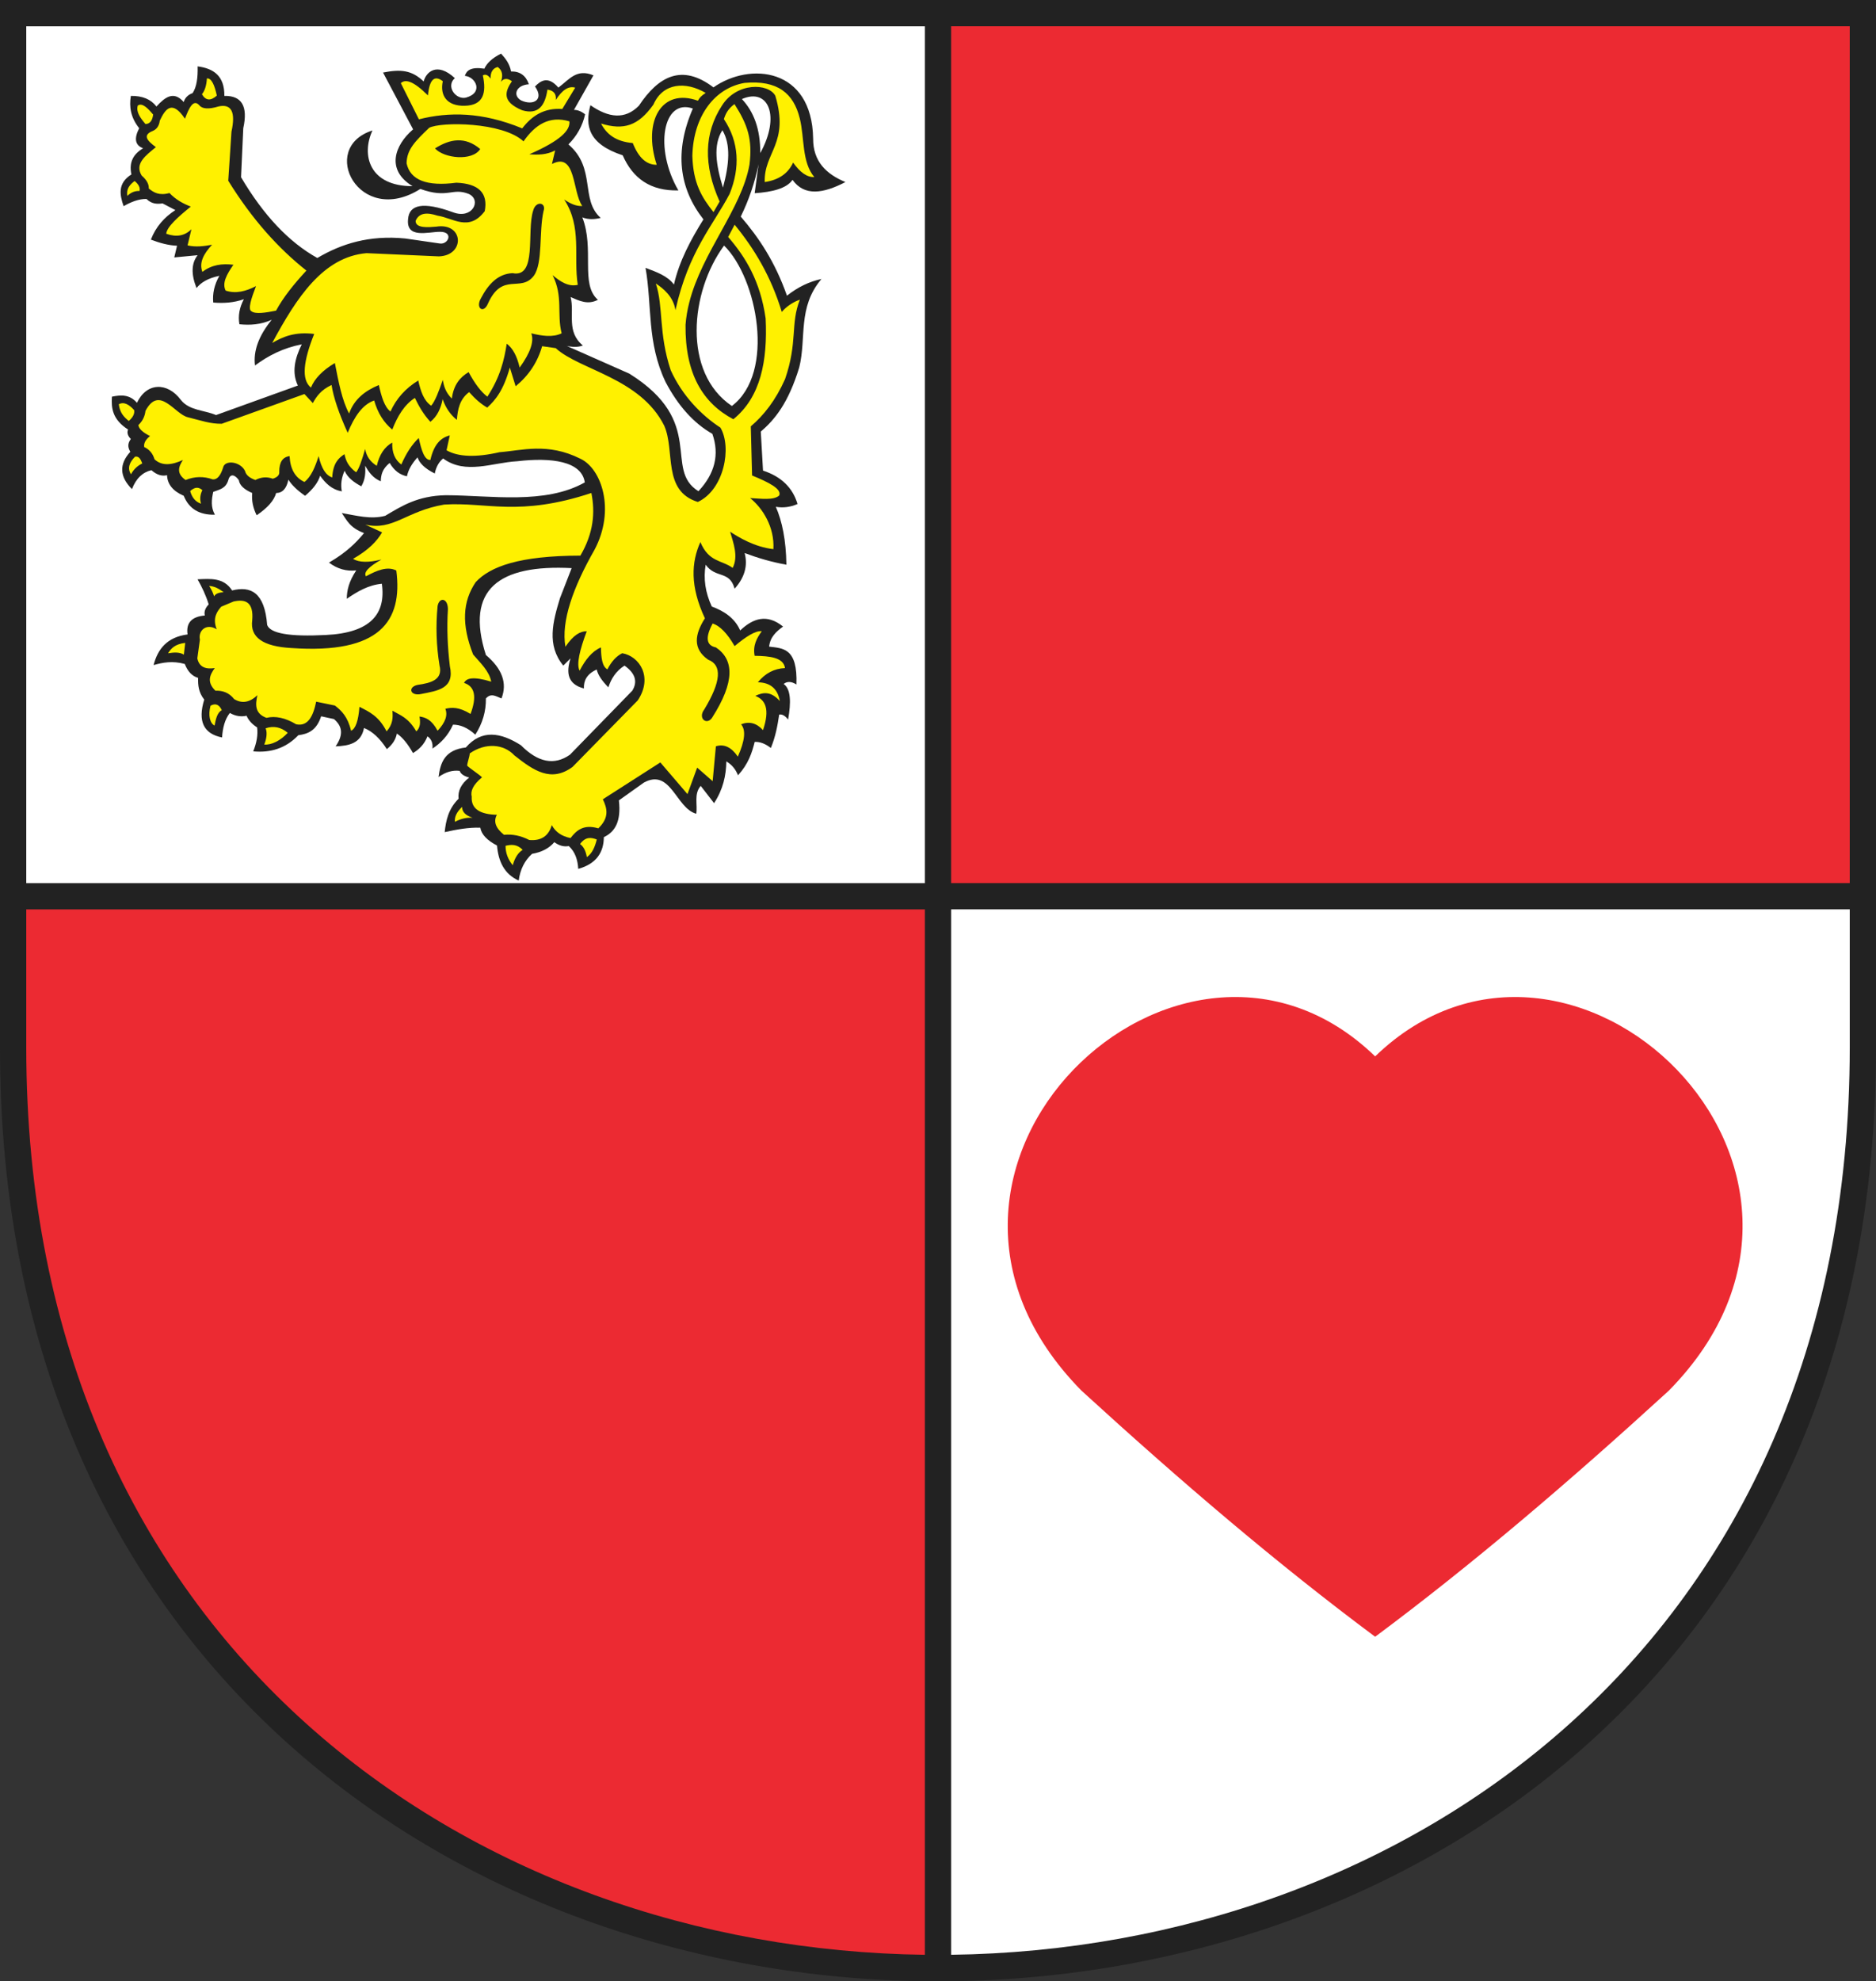
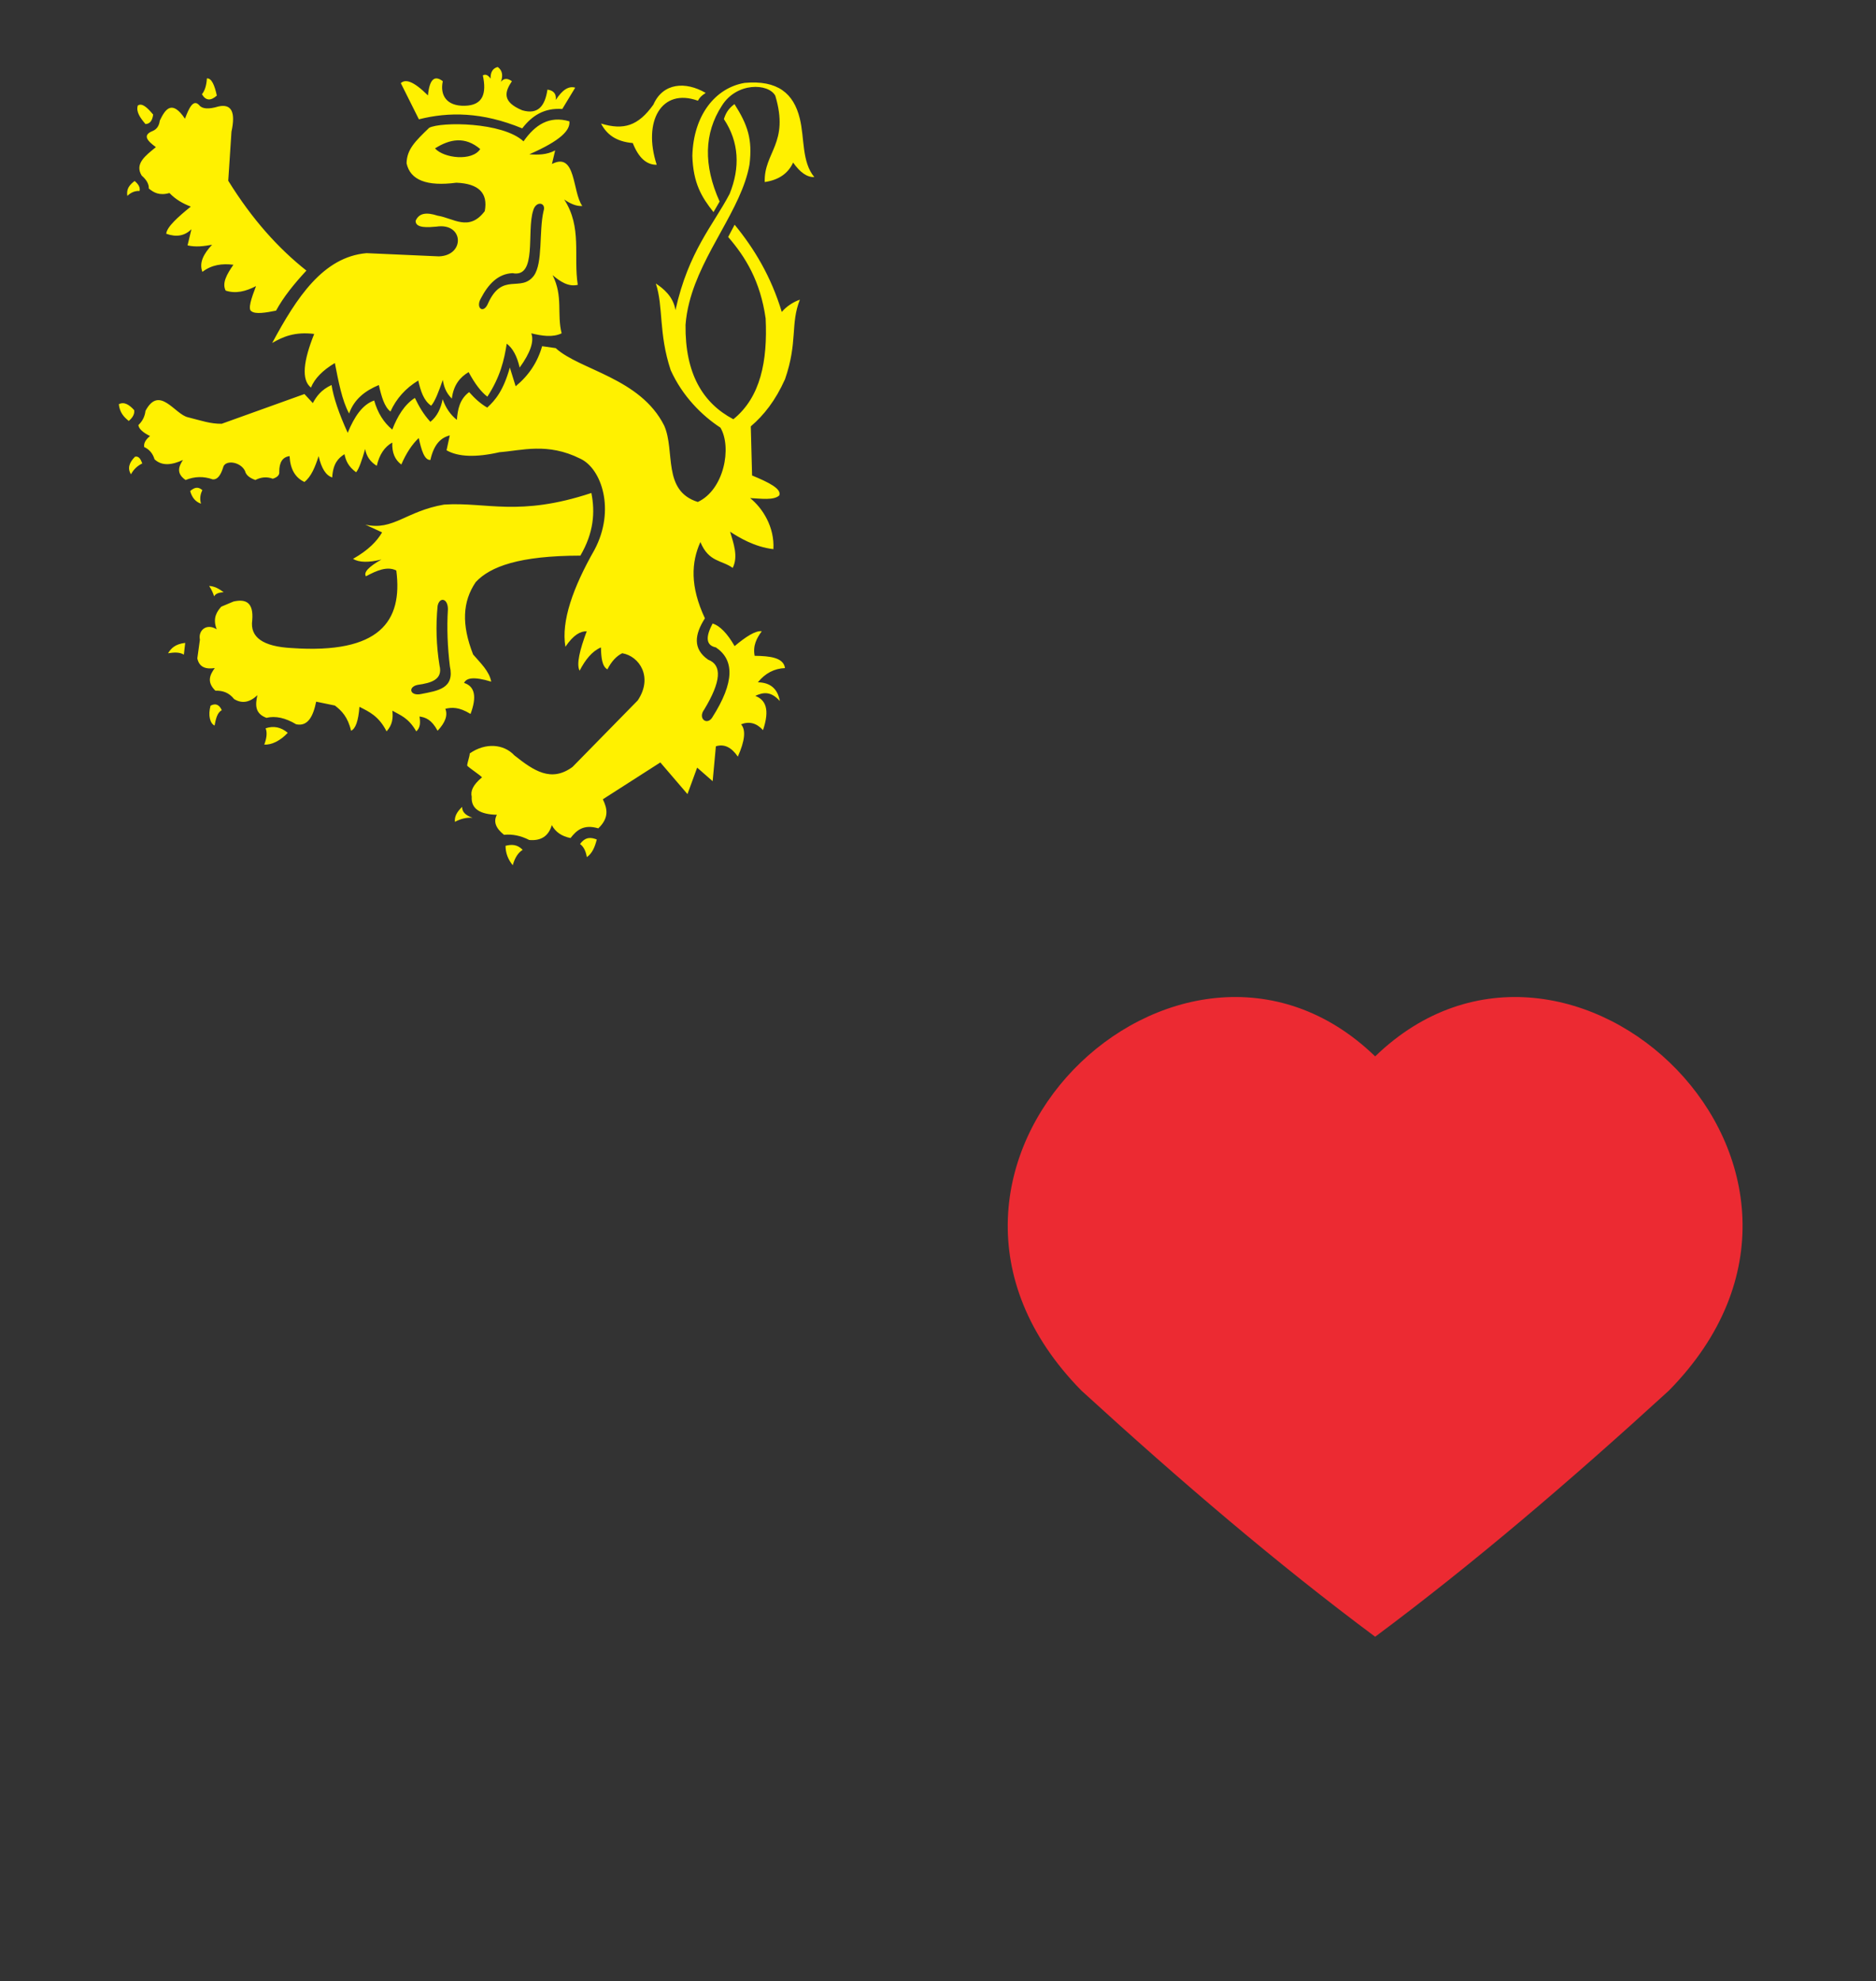
<svg width="536.332" height="566.244">
  <rect width="100%" height="100%" fill="#333333" stroke="none" />
  <defs>
    <marker id="ArrowEnd" viewBox="0 0 10 10" refX="0" refY="5" markerUnits="strokeWidth" markerWidth="4" markerHeight="3" orient="auto">
      <path d="M 0 0 L 10 5 L 0 10 z" />
    </marker>
    <marker id="ArrowStart" viewBox="0 0 10 10" refX="10" refY="5" markerUnits="strokeWidth" markerWidth="4" markerHeight="3" orient="auto">
      <path d="M 10 0 L 0 5 L 10 10 z" />
    </marker>
  </defs>
  <g>
-     <path style="stroke:none; fill-rule:evenodd; fill:#222222" d="M 536.332 0L 536.332 299.742C 536.332 655.078 0 655.078 0 299.742L 0 0L 536.332 0" />
-     <path style="stroke:none; fill-rule:evenodd; fill:#ffffff" d="M 528.828 259.895L 528.828 299.305C 528.828 470.598 400.992 557.012 271.926 558.656L 271.926 259.891L 528.828 259.891L 528.828 259.895zM 264.41 252.387L 7.508 252.387L 7.508 7.516L 264.41 7.516L 264.41 252.387zM 161.953 98.832C 167.945 101.484 173.945 104.137 179.941 106.793C 202.152 120.688 189.508 134.074 199.679 140.383C 204.398 135.344 205.726 129.875 203.656 123.988C 198.351 120.965 193.894 116.031 190.285 109.184C 184.875 97.828 186.465 87.426 184.554 76.551C 187.664 77.734 190.859 78.836 192.672 81.324C 194.203 74.606 197.445 68.57 201.105 62.699C 194.133 53.785 192.742 43.332 198.082 31.02C 189.484 27.996 186.992 42.481 193.945 54.418C 185.972 54.629 180.906 50.973 178.027 44.391C 168.136 41.129 167.211 35.875 168.797 30.066C 174.008 33.699 178.703 34.231 182.644 30.223C 188.265 21.785 194.953 18.125 203.972 24.973C 214.363 17.672 232.156 19.313 232.469 39.617C 232.441 46.141 236.207 49.75 241.699 52.031C 235.359 55.344 229.945 56.141 226.578 51.399C 224.883 53.863 220.851 54.871 215.754 55.219C 216.121 52.461 216.496 49.699 216.867 46.941C 215.808 52.137 214.109 57.129 211.773 61.902C 216.89 67.824 221.562 74.762 224.984 84.508C 228.058 82.066 231.347 80.477 234.851 79.734C 227.953 87.852 230.609 96.609 228.484 105.047C 225.34 115.293 221.496 119.91 217.504 123.352C 217.715 127.063 217.926 130.777 218.14 134.492C 223.336 136.188 226.629 139.371 228.008 144.043C 225.941 144.941 223.871 145.207 221.801 144.84C 223.601 148.965 224.719 154.293 224.824 161.395C 220.09 160.535 216.347 159.34 212.886 158.055C 213.84 161.66 212.886 165.059 210.023 168.242C 208.539 162.938 204.664 165.434 201.746 161.399C 201.058 165.375 201.64 169.356 203.496 173.336C 207.129 174.688 210.101 176.703 211.613 180.18C 215.324 176.652 219.304 175.375 223.871 179.066C 221.91 180.496 220.152 182.086 219.894 184.797C 223.844 185.289 228.07 185.16 227.695 195.621C 226.262 194.723 225.043 194.668 224.035 195.465C 226.129 196.949 226.179 200.77 225.308 205.652C 224.461 204.539 223.609 204.063 222.762 204.223C 222.289 207.406 221.703 210.59 220.375 213.773C 218.836 212.555 217.297 211.969 215.762 212.023C 214.972 215.207 213.91 218.391 210.988 221.574C 210.301 219.824 209.187 218.496 207.648 217.598C 207.597 221.574 206.746 225.555 204.148 229.535C 202.879 227.891 201.601 226.246 200.328 224.602C 198.312 226.934 199.48 229.906 199.054 232.563C 193.273 231.027 191.785 219.457 184.094 223.649C 181.707 225.344 179.32 227.043 176.933 228.742C 177.648 234.871 175.742 237.789 172.636 239.246C 172.586 243.664 170.465 246.871 165.316 248.32C 165.16 245.773 164.469 243.492 162.613 241.797C 161.234 242.059 159.855 241.691 158.476 240.684C 156.992 242.434 154.871 243.547 152.109 244.023C 149.988 245.934 148.715 248.481 148.293 251.664C 144.074 249.754 142.484 246.094 142.086 241.637C 139.222 240.152 137.633 238.453 137.312 236.543C 133.922 236.438 130.523 237.07 127.129 237.816C 127.492 234.477 128.183 231.184 131.105 228.266C 130.844 226.039 131.847 224.02 134.129 222.219C 132.594 221.797 131.691 221.16 131.426 220.313C 129.41 220.047 127.398 220.625 125.379 222.063C 125.902 217.973 127.117 214.309 133.176 213.625C 137.711 208.399 143.125 209.297 148.933 212.988C 153.816 217.922 158.484 218.82 162.941 215.691C 168.883 209.59 174.828 203.488 180.769 197.387C 182.359 194.789 181.617 192.399 178.543 190.227C 176.047 191.816 174.722 193.992 173.929 196.434C 172.258 194.738 170.984 193.039 170.59 191.34C 167.699 192.664 166.851 194.574 166.929 196.75C 162.312 195.559 161.785 192.32 163.109 188.156C 162.422 188.844 161.73 189.535 161.043 190.223C 156.226 184.367 158.051 177.676 160.09 170.961C 161.203 168.098 162.316 165.231 163.429 162.367C 142.722 161.293 132.879 168.32 138.914 187.199C 143.582 191.125 145.07 195.262 143.367 199.617C 141.883 199.055 140.398 197.922 138.914 199.617C 138.965 203.277 137.965 206.723 135.89 209.961C 133.531 207.813 131.461 207.121 129.523 207.098C 128.043 210.332 125.972 212.402 123.636 213.941C 123.793 212.352 123.32 211.184 122.207 210.441C 121.308 212.746 119.82 214.18 118.07 215.215C 116.535 212.512 114.996 210.652 113.457 209.645C 113.14 211.34 112.183 212.824 110.594 214.098C 108.633 211.02 106.457 209.004 104.066 208.051C 103.226 212.465 99.773 213.149 95.949 213.305C 98.414 209.75 97.672 207.363 95.472 205.504C 94.254 205.238 93.035 204.977 91.812 204.711C 90.437 208.91 87.945 209.754 85.289 210.121C 81.672 213.914 77.293 215.188 72.394 214.734C 73.402 212.242 73.773 209.957 73.508 207.891C 72.078 206.992 71.07 205.875 70.484 204.551C 68.894 204.918 67.301 204.656 65.711 203.758C 64.254 205.613 63.668 208.055 63.484 210.762C 58.18 209.699 56.484 206.094 58.391 199.938C 56.746 197.871 56.586 195.801 56.641 193.731C 54.945 193.254 53.672 191.926 52.824 189.754C 49.32 188.797 46.566 189.328 43.91 190.07C 45.102 185.481 47.758 182.082 53.621 181.316C 53.145 178.027 54.789 176.223 58.555 175.906C 58.293 174.844 58.66 173.785 59.668 172.723C 58.848 170.098 57.734 167.762 56.484 165.563C 60.18 165.406 63.957 165.008 66.352 168.746C 71.738 167.395 75.664 169.352 76.379 178.613C 77.277 181.051 82.851 182.008 93.094 181.477C 105.894 180.883 110.379 175.496 109.172 166.832C 105.301 167.195 102.168 169.055 99.144 171.129C 99.144 168.785 99.73 166.203 101.847 163.012C 99.039 163.328 96.437 162.586 94.047 160.785C 98.902 157.973 101.769 155.16 104.074 152.348C 99.918 150.781 99.152 148.641 97.711 146.621C 101.847 147.336 105.988 148.508 110.125 147.414C 114.824 144.641 119.312 141.699 127.476 141.527C 140.316 141.578 155.828 144.273 167.187 137.867C 166.312 131.793 157.648 130.676 147.855 131.82C 140.801 132.188 133.105 135.746 126.683 131.027C 125.465 132.035 124.668 133.465 124.297 135.324C 121.222 133.789 119.894 132.246 119.363 130.711C 117.722 132.512 116.715 134.316 116.34 136.121C 114.273 135.699 112.629 134.426 111.406 132.301C 109.23 134.051 108.914 135.801 108.859 137.555C 106.578 136.602 105.414 134.902 104.406 133.102C 104.512 135.063 104.461 137.027 103.293 138.988C 101.187 137.852 99.355 136.523 98.519 134.535C 97.621 136.496 97.355 138.461 97.726 140.422C 94.902 139.949 93.074 138.145 91.519 135.969C 90.937 137.875 89.504 139.785 87.222 141.695C 84.996 140.156 83.402 138.617 82.449 137.082C 81.922 139.625 80.754 140.899 78.949 140.899C 78.371 143.016 76.512 145.141 73.379 147.262C 72.32 145.141 71.898 143.02 72.105 140.899C 69.773 139.891 68.5 138.672 68.285 137.238C 67.281 135.754 65.793 135.117 65.262 137.238C 64.512 139.711 62.625 139.918 60.965 140.578C 60.488 142.754 60.219 144.926 61.441 147.102C 56.988 147.203 54.016 145.406 52.527 141.691C 49.449 140.367 47.859 138.402 47.754 135.805C 46.27 136.172 44.785 135.699 43.297 134.375C 40.824 134.941 38.93 136.668 37.727 139.785C 34.172 136.231 34.012 132.676 37.25 129.121C 36.664 128.063 36.293 126.949 37.406 125.461C 36.508 124.563 36.242 123.656 36.613 122.758C 32.145 119.895 31.781 116.656 32 113.367C 34.547 112.836 37.043 112.672 39.16 115.117C 41.863 109.336 47.809 109.066 51.734 114.324C 54.121 117.348 58.418 117.188 61.762 118.621C 69.559 115.813 77.359 112.996 85.16 110.184C 83.383 106.496 84.234 102.516 86.273 98.406C 80.863 99.465 76.617 101.691 72.902 104.453C 72.375 100.316 73.961 95.961 77.676 91.399C 74.601 92.777 71.523 92.988 68.445 92.672C 68.023 90.285 68.445 87.899 69.719 85.512C 66.805 86.543 63.887 86.703 60.965 86.465C 60.715 83.918 61.27 81.371 62.715 78.824C 59.379 79.523 57.402 80.77 56.188 82.324C 54.598 78.348 54.707 75.215 56.504 72.934C 54.277 73.145 52.051 73.356 49.82 73.57C 50.086 72.457 50.348 71.344 50.613 70.231C 48.121 70.125 45.629 69.438 43.133 68.481C 44.566 64.766 47.008 62.059 50.137 60.043C 48.918 59.406 47.699 58.77 46.477 58.133C 44.941 58.344 43.402 58.344 41.863 56.859C 39.691 56.836 37.516 57.68 35.34 58.926C 34.168 55.582 33.633 52.344 37.566 49.852C 36.773 46.164 38.309 43.934 40.906 42.371C 38.629 41.523 38.258 39.613 39.793 36.641C 37.328 33.566 36.902 30.484 37.406 27.41C 40.695 27.359 43.137 28.363 44.727 30.434C 47.164 27.773 49.66 25.859 52.523 29.16C 52.949 27.625 54.227 26.887 55.07 26.613C 56.262 24.785 56.582 22.078 56.5 18.973C 61.09 19.555 64.219 21.731 64.141 27.41C 69.129 27.305 70.934 30.379 69.551 36.641C 69.34 41.309 69.129 45.977 68.914 50.649C 75.336 61.523 82.605 69.219 90.722 73.731C 97.621 69.645 105.578 67.149 115.875 68.16C 119.164 68.637 122.453 69.113 125.742 69.59C 128.183 69.957 129.773 66.195 125.742 66.25C 122.402 66.25 116.031 68.316 116.668 62.59C 116.984 58.57 120.754 57.484 129.562 60.684C 135.027 62.75 137.785 57.184 134.019 55.43C 129.246 53.523 128.129 56.859 120.172 54C 102.676 65.035 90.867 42.223 106.484 37.285C 103.246 44.262 105.531 53.227 117.945 53.203C 110.308 48.59 112.75 41.539 118.101 36.969L 109.508 20.734C 114.601 19.727 117.73 20.047 121.125 23.281C 121.754 20.742 124.808 17.52 130.039 22.328C 127.386 24.66 130.301 28.586 133.219 27.899C 138.371 26.465 135.937 21.899 132.902 21.691C 133.375 20.141 134.597 19.051 138.472 19.625C 139.215 17.981 140.804 16.551 143.246 15.328C 144.519 16.707 145.687 18.191 146.109 20.422C 148.656 20.371 150.351 21.59 151.203 24.082C 147.437 24.344 146.535 27.316 148.976 28.695C 152.426 30.313 155.664 28.512 152.953 24.719C 154.594 23.016 156.719 21.633 159.636 25.035C 162.754 22.727 164.812 19.512 169.664 21.535C 167.808 24.824 165.953 28.113 164.094 31.402C 165.156 31.402 166.215 31.824 167.277 32.676C 166.539 35.965 164.945 38.828 162.504 41.27C 170.515 48.113 165.793 57.027 171.734 62.281C 169.984 62.703 168.234 62.809 166.48 62.125C 170.035 71.25 165.793 81.172 170.933 85.684C 168.039 87.203 165.601 85.965 163.136 84.891C 164.301 89.504 161.812 94.758 166.636 98.738C 165.101 99.32 163.562 99.16 162.023 98.895L 161.953 98.832zM 206.527 37.223C 208.965 41.25 208.488 47.035 206.683 53.617C 204.73 47.289 203.801 41.426 206.527 37.223zM 207.008 70.18C 216.504 79.492 221.758 106.555 209.234 116.027C 195.097 106.516 197.262 83.406 207.008 70.18zM 212.101 28.309C 219.793 24.969 223.136 33.293 217.351 43.75C 217.402 36.801 215.441 31.863 212.101 28.309" />
    <path style="stroke:none; fill-rule:evenodd; fill:#ec2a32" d="M 393.144 467.77C 365.176 446.949 337.707 423.504 309.183 397.434C 246.765 334.051 337.484 248.055 393.144 301.902C 448.804 248.059 539.523 334.051 477.105 397.434C 448.586 423.5 421.117 446.949 393.144 467.77" />
    <path style="stroke:none; fill-rule:evenodd; fill:#fff100" d="M 201.754 26.559C 200.429 27.406 200.004 27.938 199.527 28.785C 189.121 25.035 183.703 34.672 187.75 47.09C 184.836 47.141 182.554 45.074 180.906 40.883C 175.972 40.461 173.375 38.281 171.832 35.313C 178.304 37.273 182.445 36 186.797 29.902C 189.547 23.621 196.023 23.207 201.758 26.563L 201.754 26.559zM 218.629 52.027C 222.605 51.449 225.312 49.59 226.746 46.457C 228.762 49.32 230.773 50.703 232.793 50.594C 229.187 46.297 230.035 39.453 228.656 33.879C 226.906 26.664 222.289 22.844 212.898 23.691C 204.535 25.082 198.234 32.91 197.937 44.543C 198.168 52.332 200.57 56.336 203.984 60.621C 204.566 59.613 205.152 58.606 205.734 57.598C 201.066 47.199 201.281 38.07 206.371 30.219C 210.613 23.43 219.687 23.746 221.652 27.356C 225.738 40.992 218.363 43.484 218.629 52.027zM 53.059 137.184C 55.645 136.137 58.23 136.078 60.816 137C 62.047 137.121 63.031 136.016 63.77 133.676C 64.199 131.336 68.695 131.832 70.051 134.598C 70.293 135.703 71.281 136.566 73.004 137.184C 74.664 136.324 76.328 136.199 77.988 136.816C 79.34 136.387 79.957 135.711 79.836 134.789C 79.836 132.082 80.82 130.602 82.789 130.356C 82.972 134.047 84.386 136.512 87.035 137.742C 89.008 136.207 90.113 133.375 91.097 130.356C 91.894 133.863 93.187 135.895 94.976 136.449C 95.219 132.379 96.758 130.906 98.484 129.801C 98.851 131.523 99.465 133.246 101.808 134.973C 102.668 133.992 103.531 131.281 104.394 128.324C 104.762 130.414 105.871 132.016 107.719 133.125C 108.457 129.926 109.933 127.707 112.148 126.477C 112.027 129.309 112.886 131.402 114.734 132.754C 116.148 129.492 117.812 126.969 119.719 125.184C 120.457 128.574 121.316 131.531 123.043 131.461C 124.058 126.906 126.09 125.059 128.586 124.441C 128.281 125.856 127.972 127.27 127.664 128.688C 130.988 130.594 136.039 130.781 142.808 129.238C 149.211 128.75 156.539 126.41 165.898 131.086C 172.015 133.91 175.992 145.797 169.961 157.133C 163.836 167.875 160.386 177.543 161.648 184.84C 163.957 181.422 165.926 180.379 167.742 180.41C 165.773 185.672 164.726 189.859 165.711 191.676C 167.312 188.598 169.219 186.133 171.804 185.027C 171.863 187.859 172.105 190.449 173.648 191.305C 174.816 189.027 176.234 187.488 177.894 186.688C 182.82 187.516 186.762 193.551 182.324 200.172C 176.105 206.512 169.886 212.856 163.668 219.195C 157.574 223.645 152.648 220.316 147.043 215.871C 144.027 212.609 138.793 212.18 134.301 215.316C 134.242 216.363 133.625 217.777 133.562 218.824C 134.422 219.684 136.945 221.285 137.808 222.149C 135.164 224.363 134.484 226.086 134.855 227.688C 134.64 231.242 137.347 232.75 142.058 232.859C 141.012 234.766 141.691 236.676 144.09 238.582C 146.488 238.336 148.89 238.824 151.293 240.059C 154.676 240.367 156.832 238.953 157.758 235.813C 158.804 237.781 160.59 239.012 163.113 239.504C 164.832 237.281 166.863 235.492 171.054 236.734C 174.265 233.656 173.586 231.008 172.347 228.426C 177.828 224.918 183.308 221.406 188.785 217.899C 191.371 220.914 193.957 223.93 196.543 226.949C 197.465 224.426 198.386 221.902 199.312 219.379C 200.789 220.672 202.265 221.965 203.742 223.258C 204.051 219.934 204.355 216.609 204.664 213.285C 207 212.547 209.094 213.531 210.941 216.238C 212.972 211.684 213.281 208.606 211.863 207.004C 214.203 206.082 216.297 206.637 218.14 208.664C 220.172 202.629 218.816 199.981 215.926 198.875C 218.078 197.887 220.293 197.387 222.945 200.352C 222.332 196.844 220.238 195.059 216.668 194.996C 218.762 192.41 221.347 191.059 224.426 190.934C 224.004 187.91 220.121 187.484 215.746 187.426C 215.187 184.469 216.355 182.375 217.777 180.406C 216.023 180.16 213.254 181.941 210.019 184.652C 207.929 181.02 205.832 178.867 203.742 178.188C 201.59 182.188 201.898 184.465 204.664 185.02C 209.836 188.496 210.203 194.777 203.558 205.152C 202.023 207.367 199.433 205.273 201.344 202.754C 206.144 194.813 206.515 190.07 202.449 188.531C 197.984 185.422 198.601 181.297 201.527 176.711C 197.219 167.508 197.648 160.672 200.234 154.914C 202.633 160.699 206.328 160.023 209.469 162.301C 211.129 159.039 209.695 155.223 208.73 151.957C 211.191 153.559 215.683 156.324 221.105 156.941C 221.472 150.633 218.027 145.211 214.457 142.352C 217.617 142.5 221.179 143.039 222.769 141.613C 223.582 139.707 219.636 137.797 215.012 135.887C 214.89 131.207 214.769 126.527 214.644 121.852C 218.367 118.68 221.691 114.496 224.433 108.367C 228.125 97.715 225.91 92.606 228.679 85.649C 226.957 86.195 224.742 87.613 223.508 89.156C 220.398 78.902 215.597 71.023 210.023 64.219C 209.41 65.387 208.793 66.559 208.176 67.727C 213.148 73.477 217.363 80.313 218.89 91C 219.472 103.191 217.445 113.535 209.656 119.816C 200.945 115.215 195.836 106.809 195.988 92.848C 196.148 90.688 196.515 88.574 197.039 86.508C 200.695 72.043 212.012 59.754 214.273 47.039C 215.164 39.797 213.765 35.695 209.98 29.746C 208.047 31.176 207.41 32.609 206.957 34.043C 211.304 40.574 211.636 47.879 208.597 55.399C 203.926 64.324 196.855 71.773 193.105 88.641C 192.519 84.742 189.59 82.406 187.496 81.023C 189.711 87.734 188.234 95.184 191.742 105.777C 195.066 113.164 200.668 118.77 205.965 122.215C 209.289 127.848 207.012 139.977 199.5 143.457C 189.281 140.258 193.097 128.93 189.898 121.66C 183.062 107.992 165.699 105.773 158.867 99.492C 157.574 99.309 156.281 99.125 154.988 98.941C 153.695 103.496 151.172 107.316 147.418 110.391C 146.867 108.606 146.312 106.82 145.758 105.035C 143.914 111.633 141.636 114.336 139.293 116.488C 137.57 115.504 135.847 114.027 134.121 112.059C 131.41 114.086 130.855 116.981 130.613 120C 128.765 118.523 127.414 116.555 126.551 114.09C 126.031 116.676 125.043 118.953 123.043 120.555C 120.949 118.277 119.719 116 118.613 113.723C 115.629 115.629 113.66 118.891 112.148 122.773C 109.687 120.742 107.961 117.973 106.976 114.461C 103.625 115.598 101.285 119.106 99.406 123.695C 96.886 118.156 95.344 113.598 94.789 110.027C 91.769 111.438 90.48 113.289 89.433 115.199C 88.636 114.34 87.836 113.477 87.035 112.613C 79.156 115.445 71.273 118.277 63.391 121.109C 60.191 121.168 57.48 120.188 53.785 119.266C 49.969 118.465 45.598 109.906 41.594 117.418C 41.41 119.016 40.734 120.371 39.562 121.481C 39.684 122.527 40.793 123.574 42.887 124.621C 41.594 125.668 41.043 126.715 41.227 127.762C 42.703 128.438 43.688 129.606 44.18 131.27C 46.336 133.27 49.168 132.899 52.305 131.453C 51.07 133.359 50.328 135.266 53.043 137.176L 53.059 137.184zM 169.066 140.875C 170.172 146.414 169.742 152.266 165.926 158.793C 148.469 158.82 140.156 161.899 136 166.363C 132.215 171.965 131.906 178.492 135.262 187.051C 137.379 189.504 139.89 191.828 140.433 194.809C 135.355 193.273 133.324 193.762 132.676 195.176C 135.754 196.156 136.367 199.113 134.523 204.039C 131.199 202.004 129.168 202.129 127.32 202.563C 128.058 204.41 127.32 206.5 125.105 208.84C 123.383 205.629 121.66 205.02 119.933 204.777C 120.179 206.375 120.246 207.918 119.012 209.023C 116.738 205.086 114.457 204.426 112.179 203.113C 112.367 205.082 112.308 207.051 110.519 209.023C 108.281 204.613 105.508 203.402 102.762 202.004C 102.457 206.008 101.656 208.285 100.363 208.84C 99.445 204.895 97.66 203.109 95.746 201.637C 93.961 201.27 92.176 200.899 90.39 200.531C 89.523 204.766 88 207.688 84.668 206.996C 81.59 205.152 78.758 204.535 76.172 205.152C 72.84 203.926 72.969 201.399 73.586 198.688C 71.371 200.777 69.152 201.149 66.938 199.793C 65.43 197.883 63.586 197.328 61.582 197.395C 59.051 194.93 59.977 192.902 61.398 190.93C 58.875 191.297 56.965 190.746 56.414 188.16C 56.656 186.375 56.906 184.59 57.152 182.805C 56.602 180.219 59 178.004 61.953 179.852C 60.66 176.527 62.137 174.68 63.246 173.387C 64.414 172.899 65.586 172.402 66.754 171.91C 70.262 171.109 72.539 172.152 72.109 177.266C 71.433 182.129 75.187 184.777 83.375 185.207C 108.594 186.961 115.179 177.543 113.301 163.043C 110.719 161.742 107.699 163.039 104.621 164.703C 103.883 163.598 105.359 161.996 109.051 159.902C 105.359 160.824 102.648 160.762 100.926 159.719C 105.359 157.195 107.762 154.672 109.238 152.149C 107.64 151.41 106.039 150.672 104.437 149.934C 112.379 151.777 116.074 146.055 126.972 144.207C 139.101 143.41 148.277 147.777 169.09 140.883L 169.066 140.875zM 125.105 173.203C 124.551 178.867 124.738 184.531 125.656 190.195C 126.652 194.203 123.328 195.188 119.379 195.738C 116.488 196.352 117.226 199.059 120.484 198.324C 125.078 197.406 130.047 196.832 128.609 190.383C 127.965 184.965 127.715 179.547 128.054 174.129C 128.054 170.867 125.594 170.559 125.101 173.207L 125.105 173.203zM 87.601 77.328C 84.062 81.145 80.984 84.961 78.922 88.781C 75.844 89.399 73.008 89.828 71.902 88.965C 70.793 88.418 71.84 85.277 73.195 81.762C 70.305 83.27 67.41 84.008 64.516 83.055C 63.402 80.902 64.879 78.316 66.73 75.668C 63.559 75.27 60.543 75.641 57.867 77.699C 56.852 75.113 58.203 72.527 60.637 69.941C 58.301 70.371 55.961 70.68 53.621 70.125C 53.988 68.59 54.359 67.047 54.727 65.508C 52.82 67.414 50.418 67.848 47.523 66.801C 47.699 64.836 50.902 62 54.543 59.043C 52.297 58.184 50.203 57.012 48.449 55.164C 45.555 55.969 43.957 55.047 42.539 53.871C 42.598 52.641 41.926 51.41 40.508 50.18C 38.41 46.781 41.645 44.449 44.57 42.051C 42.223 40.328 40.559 38.664 43.648 37.434C 44.816 36.945 45.496 35.957 45.68 34.481C 47.336 30.961 49.246 28.551 52.883 33.93C 54.051 30.785 55.281 28.254 56.945 30.051C 57.805 31.156 59.652 31.281 62.484 30.418C 66.176 29.617 67.406 32.016 66.176 37.621C 65.871 42.297 65.562 46.977 65.254 51.656C 72.179 62.832 79.691 71.082 87.605 77.332L 87.601 77.328zM 99.797 118.156C 97.754 114.391 96.773 109.023 95.734 103.75C 92.226 105.84 89.949 108.18 88.902 110.77C 86.074 108.539 86.75 103.09 89.824 95.438C 84.281 94.758 80.894 96.234 77.816 98.023C 84.789 85.066 92.371 73.43 104.785 72.348C 111.679 72.652 118.578 72.961 125.472 73.27C 133.043 73.023 132.613 63.543 124.734 64.773C 122.582 64.957 118.762 65.324 118.824 63.113C 119.808 60.777 122.086 60.652 125.101 61.637C 129.594 62.313 134.09 66.316 138.586 60.344C 139.57 55.172 136.863 52.465 130.461 52.219C 122.027 53.324 117.285 51.481 116.238 46.68C 116.297 42.711 118.699 40.371 122.703 36.52C 126.066 34.77 143.676 34.832 149.672 40.399C 152.965 35.691 157.023 32.981 162.785 34.676C 163.058 37.168 160.418 40.125 151.332 44.094C 153.793 44.277 156.254 44.281 158.719 42.988C 158.41 44.281 158.105 45.574 157.797 46.867C 164.754 43.297 163.582 54.871 166.476 58.871C 164.754 58.992 163.031 58.195 161.304 57.023C 166.476 64.965 163.89 73.277 165.183 81.406C 162.476 82.027 160.195 80.488 157.98 78.637C 161.058 84.731 159.148 89.719 160.566 95.262C 157.98 96.496 154.965 96 151.886 95.262C 152.746 97.539 151.644 100.801 148.562 105.051C 147.824 101.789 146.594 99.512 144.871 98.219C 144.14 102.895 143.031 107.699 139.332 113.363C 137.547 112.012 135.762 109.672 133.976 106.348C 131.515 107.793 129.668 110.012 129.176 113.918C 127.386 112.137 126.894 110.352 126.59 108.563C 125.484 111.766 124.375 114.723 123.265 115.949C 121.109 114.477 120.246 111.707 119.574 108.746C 115.941 110.961 113.297 113.918 111.633 117.609C 109.906 116.324 109.047 113.305 108.308 110.039C 104.398 111.668 101.258 114.07 99.812 118.164L 99.797 118.156zM 124.363 42.414C 128.672 39.676 132.98 38.938 137.293 42.598C 135.015 46.137 126.949 45.273 124.363 42.414zM 152.441 60.149C 150.472 66.121 153.672 79.481 146.531 78.066C 142.406 78.25 139.636 81.141 137.48 85.27C 135.879 88.039 138.219 89.824 139.508 86.746C 143.633 77.574 148.867 83.731 152.621 78.805C 155.269 75.113 154.035 66.246 155.39 60.332C 156.25 57.871 153.238 57.254 152.437 60.149L 152.441 60.149zM 119.746 34.102C 128.304 31.945 137.785 31.949 149.301 36.688C 152.039 33.117 155.547 30.777 160.754 31.149C 161.984 29.117 163.215 27.086 164.445 25.055C 162.601 24.5 160.754 25.668 158.906 28.563C 159.09 26.84 158.293 25.856 156.508 25.609C 155.832 30.164 153.922 32.875 149.304 31.52C 143.375 29.059 144.367 26.164 146.351 23.207C 145.058 22.285 144.012 22.348 143.211 23.391C 143.886 21.484 143.578 20.066 142.289 19.145C 140.875 19.512 140.199 20.621 140.258 22.469C 139.519 21.422 138.781 21.117 138.043 21.547C 139.117 26.594 138.195 30.106 132.871 30.227C 127.687 30.359 125.722 27.219 126.594 23.207C 124.195 21.363 122.777 22.719 122.347 27.27C 118.101 23.055 115.883 22.563 114.59 23.762C 116.312 27.207 118.035 30.656 119.762 34.106L 119.746 34.102zM 144.527 241.723C 146.16 241.332 147.797 241.203 149.433 242.883C 148.144 243.656 147.195 245.117 146.594 247.273C 145.215 245.594 144.527 243.742 144.531 241.723L 144.527 241.723zM 165.836 241.207C 167.426 239.051 169.019 239.313 170.613 239.918C 170.086 242.016 169.332 243.887 167.773 244.953C 167.472 243.188 166.828 241.941 165.836 241.211L 165.836 241.207zM 132.125 230.617C 132.082 231.992 133.07 233.023 135.094 233.715C 133.418 233.586 131.738 233.973 130.058 234.875C 129.89 233.457 130.574 232.035 132.121 230.613L 132.125 230.617zM 75.941 208.141C 78.219 207.367 80.328 207.797 82.265 209.43C 80.203 211.668 77.617 212.957 75.551 212.785C 76.148 211.281 76.496 209.43 75.937 208.137L 75.941 208.141zM 60.184 201.684C 61.602 200.91 62.676 201.34 63.41 202.973C 62.055 203.637 61.668 205.66 61.348 207.363C 60.012 206.719 59.453 204.395 60.188 201.684L 60.184 201.684zM 52.953 183.731C 52.824 184.848 52.695 185.965 52.566 187.086C 51.277 186.309 49.684 186.441 48.047 186.699C 48.902 185.32 50.023 184.07 52.953 183.731zM 61.219 170.426C 61.605 169.695 62.508 169.309 63.93 169.266C 62.551 168.184 61.176 167.516 59.797 167.461C 60.441 168.449 60.914 169.441 61.215 170.43L 61.219 170.426zM 38.355 117.211C 38.527 118.242 38.016 119.277 36.809 120.309C 35.488 119.215 34.25 118.012 33.969 115.531C 35.43 114.738 36.895 115.594 38.359 117.207L 38.355 117.211zM 38.613 130.516C 39.73 130.297 40.246 131.285 40.676 132.449C 39.254 133.137 38.184 134.168 37.449 135.547C 36.375 133.871 36.934 132.191 38.609 130.512L 38.613 130.516zM 54.371 140.332C 55.402 139.469 56.477 138.867 57.855 140.074C 57.211 141.363 57.082 142.656 57.469 143.949C 55.922 143.434 54.887 142.227 54.371 140.336L 54.371 140.332zM 57.73 26.93C 58.805 28.777 60.223 28.906 61.992 27.316C 61.348 24.328 60.484 22.305 59.152 22.41C 59.023 24.434 58.551 25.941 57.734 26.93L 57.73 26.93zM 43.781 32.742C 43.57 34.504 42.836 35.41 41.59 35.453C 40.082 33.688 38.832 31.926 39.395 30.16C 40.645 29.297 42.191 30.844 43.785 32.742L 43.781 32.742zM 38.484 51.731C 39.645 52.672 40.117 53.621 39.902 54.57C 38.566 54.527 37.406 54.996 36.418 55.988C 36.027 53.922 37.148 52.758 38.48 51.727" />
-     <path style="stroke:none; fill-rule:evenodd; fill:#ec2a32" d="M 264.41 558.66C 135.347 557.02 7.508 470.602 7.508 299.309L 7.508 259.899L 264.41 259.899L 264.41 558.664L 264.41 558.66zM 271.922 7.512L 528.824 7.512L 528.824 252.383L 271.922 252.383L 271.922 7.512" />
  </g>
</svg>